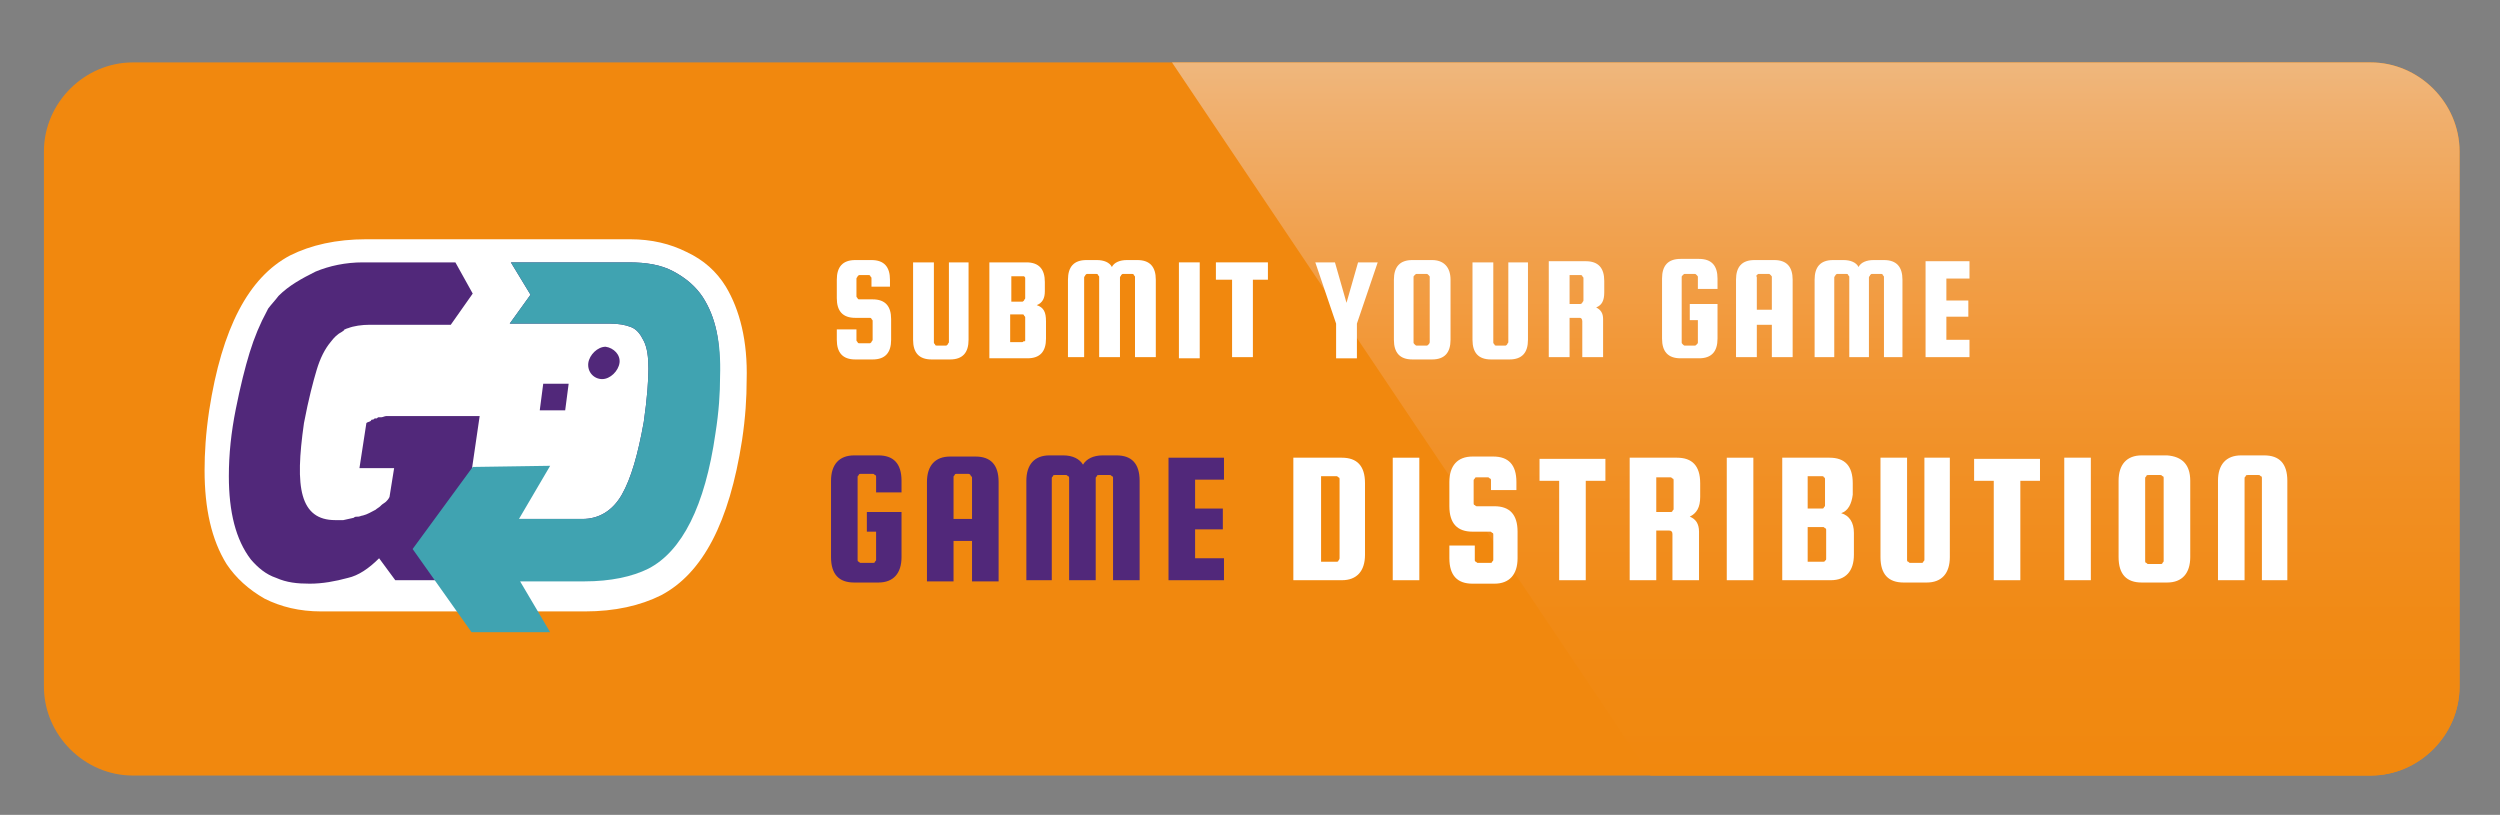
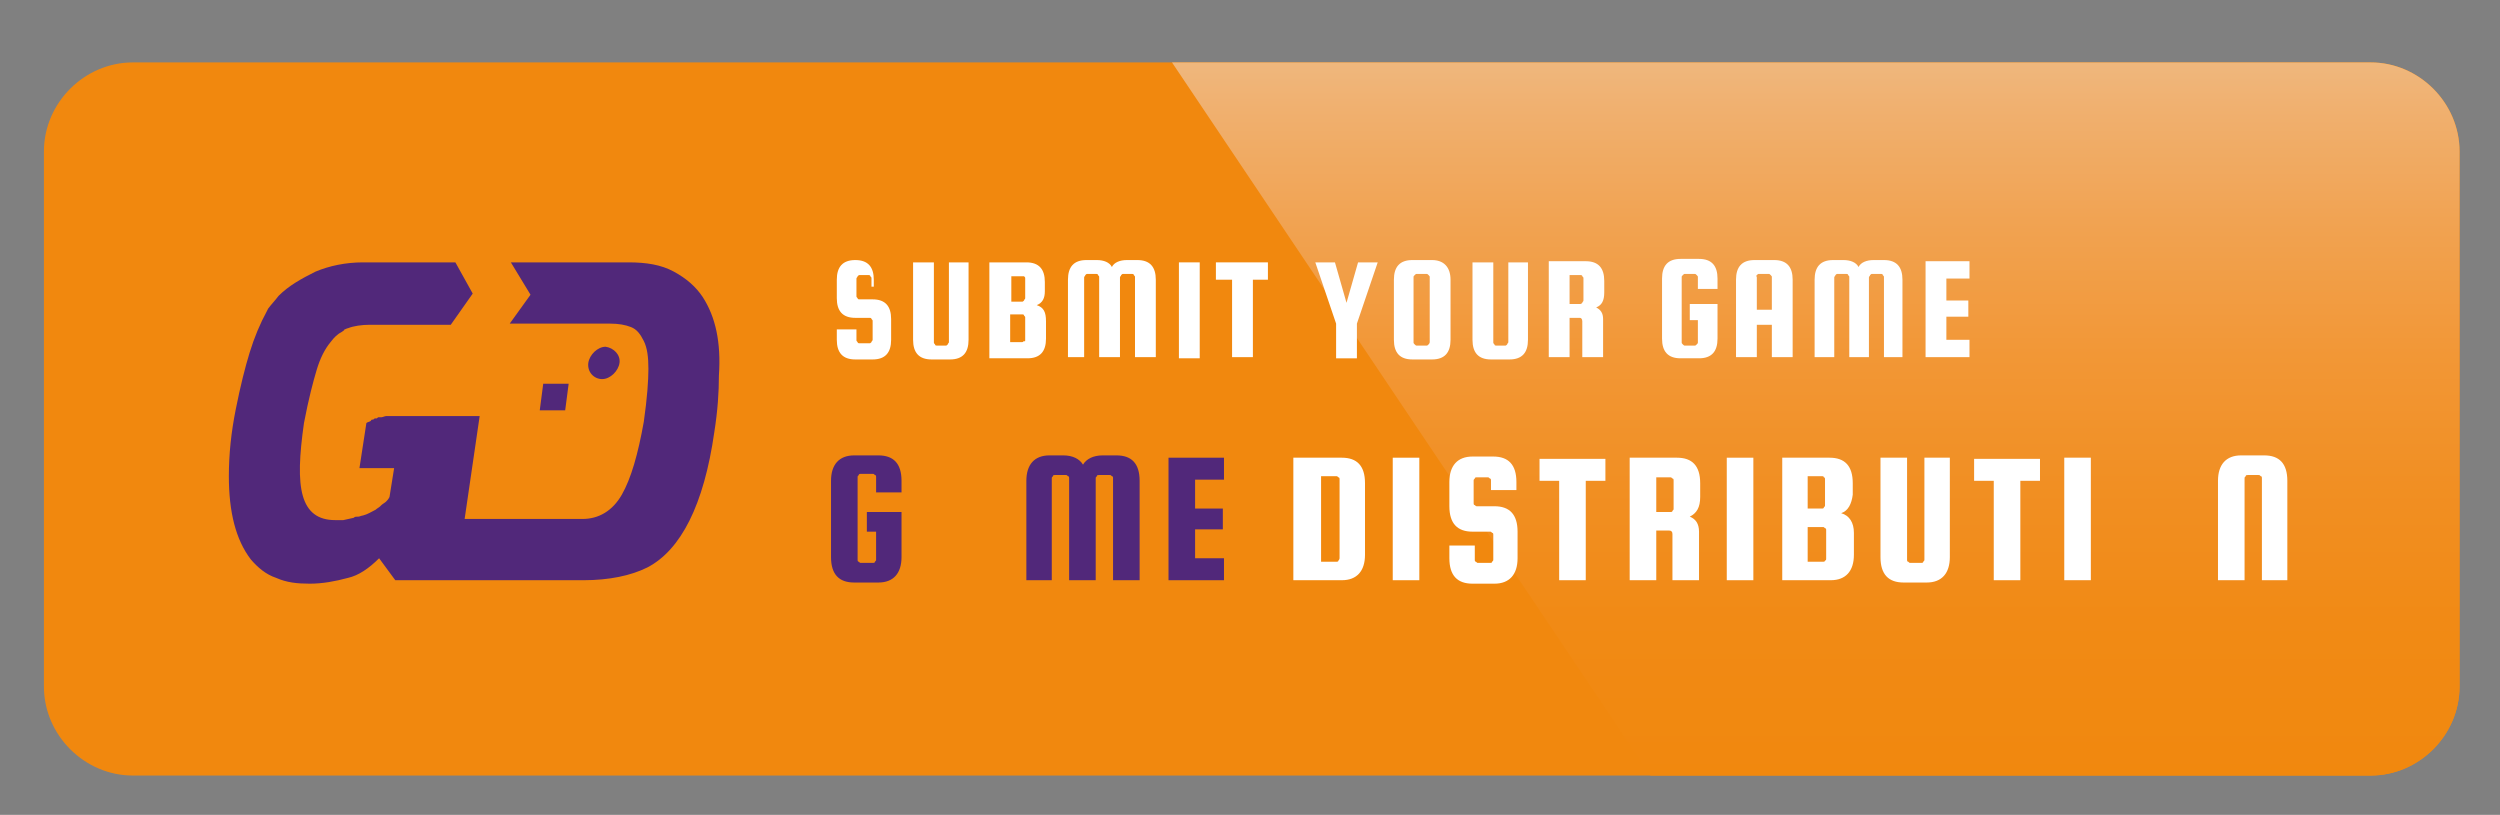
<svg xmlns="http://www.w3.org/2000/svg" version="1.1" id="Layer_1" x="0px" y="0px" viewBox="0 0 216.3 70.5" style="enable-background:new 0 0 216.3 70.5;" xml:space="preserve">
  <rect x="0" y="0" width="216.3" height="70.5" fill="#808080" stroke="none" />
  <style type="text/css">
	.st0{fill:#F1880E;}
	.st1{fill:url(#SVGID_1_);}
	.st2{fill:#FFFFFF;}
	.st3{fill:#51287A;}
	.st4{fill:#40A3B1;}
</style>
  <path class="st0" d="M205.1,67.1H11.5c-4.2,0-7.7-3.5-7.7-7.7V13.1c0-4.2,3.5-7.7,7.7-7.7h193.6c4.2,0,7.7,3.5,7.7,7.7v46.3  C212.8,63.6,209.3,67.1,205.1,67.1z" />
  <linearGradient id="SVGID_1_" gradientUnits="userSpaceOnUse" x1="157.094" y1="5.419" x2="157.094" y2="67.051">
    <stop offset="0" style="stop-color:#EFB77D" />
    <stop offset="6.568336e-02" style="stop-color:#F0B06F" />
    <stop offset="0.235" style="stop-color:#F1A250" />
    <stop offset="0.41" style="stop-color:#F29736" />
    <stop offset="0.592" style="stop-color:#F18F23" />
    <stop offset="0.783" style="stop-color:#F18A15" />
    <stop offset="1" style="stop-color:#F1880E" />
  </linearGradient>
  <path class="st1" d="M142.8,67.1h62.3c4.2,0,7.7-3.5,7.7-7.7V13.1c0-4.2-3.5-7.7-7.7-7.7H101.4L142.8,67.1z" />
  <g>
-     <path class="st2" d="M77.1,24.8h-1.7v-0.7c0-0.1,0-0.1-0.1-0.2c0-0.1-0.1-0.1-0.2-0.1h-0.7c-0.1,0-0.1,0-0.2,0.1   c0,0.1-0.1,0.1-0.1,0.2v1.5c0,0.1,0,0.1,0.1,0.2c0,0.1,0.1,0.1,0.2,0.1h1.1c1.1,0,1.6,0.6,1.6,1.7v1.8c0,1.1-0.5,1.7-1.6,1.7h-1.5   c-1.1,0-1.6-0.6-1.6-1.7v-0.9h1.7v0.9c0,0.1,0,0.1,0.1,0.2c0,0.1,0.1,0.1,0.2,0.1h0.8c0.1,0,0.1,0,0.2-0.1c0-0.1,0.1-0.1,0.1-0.2   v-1.6c0-0.1,0-0.1-0.1-0.2c0-0.1-0.1-0.1-0.2-0.1h-1.2c-1.1,0-1.6-0.6-1.6-1.7v-1.6c0-1.1,0.5-1.7,1.6-1.7h1.4   c1.1,0,1.6,0.6,1.6,1.7V24.8z" />
+     <path class="st2" d="M77.1,24.8h-1.7v-0.7c0-0.1,0-0.1-0.1-0.2c0-0.1-0.1-0.1-0.2-0.1h-0.7c-0.1,0-0.1,0-0.2,0.1   c0,0.1-0.1,0.1-0.1,0.2v1.5c0,0.1,0,0.1,0.1,0.2c0,0.1,0.1,0.1,0.2,0.1h1.1c1.1,0,1.6,0.6,1.6,1.7v1.8c0,1.1-0.5,1.7-1.6,1.7h-1.5   c-1.1,0-1.6-0.6-1.6-1.7v-0.9h1.7v0.9c0,0.1,0,0.1,0.1,0.2c0,0.1,0.1,0.1,0.2,0.1h0.8c0.1,0,0.1,0,0.2-0.1c0-0.1,0.1-0.1,0.1-0.2   v-1.6c0-0.1,0-0.1-0.1-0.2c0-0.1-0.1-0.1-0.2-0.1h-1.2c-1.1,0-1.6-0.6-1.6-1.7v-1.6c0-1.1,0.5-1.7,1.6-1.7c1.1,0,1.6,0.6,1.6,1.7V24.8z" />
    <path class="st2" d="M82,22.7h1.8v6.7c0,1.1-0.5,1.7-1.6,1.7h-1.6c-1.1,0-1.6-0.6-1.6-1.7v-6.7h1.8v6.9c0,0.1,0,0.1,0.1,0.2   c0,0.1,0.1,0.1,0.2,0.1h0.7c0.1,0,0.1,0,0.2-0.1c0-0.1,0.1-0.1,0.1-0.2V22.7z" />
    <path class="st2" d="M89.7,26.4c0.6,0.2,0.8,0.6,0.8,1.4v1.5c0,1.1-0.5,1.7-1.6,1.7h-3.3v-8.3h3.2c1.1,0,1.6,0.6,1.6,1.7v0.8   C90.4,25.8,90.2,26.2,89.7,26.4z M88.4,23.9h-0.9v2.2h0.9c0.1,0,0.1,0,0.2-0.1c0-0.1,0.1-0.1,0.1-0.2v-1.7c0-0.1,0-0.1-0.1-0.2   C88.5,23.9,88.5,23.9,88.4,23.9z M88.7,29.4v-1.9c0-0.1,0-0.1-0.1-0.2c0-0.1-0.1-0.1-0.2-0.1h-1v2.4h1c0.1,0,0.1,0,0.2-0.1   C88.7,29.6,88.7,29.5,88.7,29.4z" />
    <path class="st2" d="M94.2,30.9h-1.8v-6.7c0-1.1,0.5-1.7,1.6-1.7h0.9c0.6,0,1.1,0.2,1.3,0.6c0.2-0.4,0.7-0.6,1.3-0.6h0.9   c1.1,0,1.6,0.6,1.6,1.7v6.7h-1.8v-6.9c0-0.1,0-0.1-0.1-0.2c0-0.1-0.1-0.1-0.2-0.1h-0.7c-0.1,0-0.1,0-0.2,0.1c0,0.1-0.1,0.1-0.1,0.2   v6.9h-1.8v-6.9c0-0.1,0-0.1-0.1-0.2c0-0.1-0.1-0.1-0.2-0.1h-0.7c-0.1,0-0.1,0-0.2,0.1c0,0.1-0.1,0.1-0.1,0.2V30.9z" />
    <path class="st2" d="M103.8,22.7v8.3H102v-8.3H103.8z" />
    <path class="st2" d="M105.2,24.2v-1.5h4.5v1.5h-1.3v6.7h-1.8v-6.7H105.2z" />
    <path class="st2" d="M119.2,22.7l-1.8,5.3v3h-1.8v-3l-1.8-5.3h1.7l1,3.5l1-3.5H119.2z" />
    <path class="st2" d="M125.5,24.2v5.2c0,1.1-0.5,1.7-1.6,1.7h-1.7c-1.1,0-1.6-0.6-1.6-1.7v-5.2c0-1.1,0.5-1.7,1.6-1.7h1.7   C124.9,22.5,125.5,23.1,125.5,24.2z M123.7,29.6V24c0-0.1,0-0.1-0.1-0.2s-0.1-0.1-0.2-0.1h-0.8c-0.1,0-0.1,0-0.2,0.1   s-0.1,0.1-0.1,0.2v5.6c0,0.1,0,0.1,0.1,0.2s0.1,0.1,0.2,0.1h0.8c0.1,0,0.1,0,0.2-0.1S123.7,29.6,123.7,29.6z" />
    <path class="st2" d="M130.4,22.7h1.8v6.7c0,1.1-0.5,1.7-1.6,1.7H129c-1.1,0-1.6-0.6-1.6-1.7v-6.7h1.8v6.9c0,0.1,0,0.1,0.1,0.2   c0,0.1,0.1,0.1,0.2,0.1h0.7c0.1,0,0.1,0,0.2-0.1c0-0.1,0.1-0.1,0.1-0.2V22.7z" />
    <path class="st2" d="M135.8,27.5v3.4H134v-8.3h3.2c1.1,0,1.6,0.6,1.6,1.7v1c0,0.7-0.2,1.1-0.7,1.3c0.4,0.2,0.6,0.5,0.6,1v3.3h-1.8   v-3.1c0-0.2-0.1-0.3-0.2-0.3H135.8z M135.8,23.9v2.4h0.9c0.1,0,0.1,0,0.2-0.1c0-0.1,0.1-0.1,0.1-0.2v-1.9c0-0.1,0-0.1-0.1-0.2   c0-0.1-0.1-0.1-0.2-0.1H135.8z" />
    <path class="st2" d="M146.2,27.6v-1.3h2.4v3c0,1.1-0.5,1.7-1.6,1.7h-1.6c-1.1,0-1.6-0.6-1.6-1.7v-5.2c0-1.1,0.5-1.7,1.6-1.7h1.6   c1.1,0,1.6,0.6,1.6,1.7V25h-1.7v-1c0-0.1,0-0.1-0.1-0.2s-0.1-0.1-0.2-0.1h-0.8c-0.1,0-0.1,0-0.2,0.1s-0.1,0.1-0.1,0.2v5.6   c0,0.1,0,0.1,0.1,0.2s0.1,0.1,0.2,0.1h0.8c0.1,0,0.1,0,0.2-0.1s0.1-0.1,0.1-0.2v-1.9H146.2z" />
    <path class="st2" d="M153.5,22.5c1.1,0,1.6,0.6,1.6,1.7v6.7h-1.8v-2.8H152v2.8h-1.8v-6.7c0-1.1,0.5-1.7,1.6-1.7H153.5z M152,26.8   h1.3V24c0-0.1,0-0.1-0.1-0.2s-0.1-0.1-0.2-0.1h-0.8c-0.1,0-0.1,0-0.2,0.1S152,23.9,152,24V26.8z" />
    <path class="st2" d="M158.8,30.9H157v-6.7c0-1.1,0.5-1.7,1.6-1.7h0.9c0.6,0,1.1,0.2,1.3,0.6c0.2-0.4,0.7-0.6,1.3-0.6h0.9   c1.1,0,1.6,0.6,1.6,1.7v6.7H163v-6.9c0-0.1,0-0.1-0.1-0.2c0-0.1-0.1-0.1-0.2-0.1H162c-0.1,0-0.1,0-0.2,0.1c0,0.1-0.1,0.1-0.1,0.2   v6.9H160v-6.9c0-0.1,0-0.1-0.1-0.2c0-0.1-0.1-0.1-0.2-0.1h-0.7c-0.1,0-0.1,0-0.2,0.1c0,0.1-0.1,0.1-0.1,0.2V30.9z" />
    <path class="st2" d="M168.4,29.4h2v1.5h-3.8v-8.3h3.8v1.5h-2v1.9h1.9v1.4h-1.9V29.4z" />
  </g>
  <g>
    <g>
      <g>
        <path class="st3" d="M75,46v-1.7h3v3.9c0,1.4-0.7,2.2-2,2.2h-2.1c-1.3,0-2-0.7-2-2.2v-6.6c0-1.4,0.7-2.2,2-2.2H76     c1.3,0,2,0.7,2,2.2v1h-2.2v-1.3c0-0.1,0-0.2-0.1-0.2c-0.1-0.1-0.1-0.1-0.2-0.1h-1c-0.1,0-0.2,0-0.2,0.1c-0.1,0.1-0.1,0.1-0.1,0.2     v7.1c0,0.1,0,0.2,0.1,0.2c0.1,0.1,0.1,0.1,0.2,0.1h1c0.1,0,0.2,0,0.2-0.1c0.1-0.1,0.1-0.1,0.1-0.2V46H75z" />
-         <path class="st3" d="M84.4,39.5c1.3,0,2,0.7,2,2.2v8.6h-2.3v-3.5h-1.6v3.5h-2.3v-8.6c0-1.4,0.7-2.2,2-2.2H84.4z M82.5,44.9h1.6     v-3.5c0-0.1,0-0.2-0.1-0.2C84,41.1,83.9,41,83.8,41h-1c-0.1,0-0.2,0-0.2,0.1c-0.1,0.1-0.1,0.1-0.1,0.2V44.9z" />
        <path class="st3" d="M91.1,50.2h-2.3v-8.6c0-1.4,0.7-2.2,2-2.2h1.2c0.8,0,1.4,0.3,1.7,0.8c0.3-0.5,0.9-0.8,1.7-0.8h1.2     c1.3,0,2,0.7,2,2.2v8.6h-2.3v-8.8c0-0.1,0-0.2-0.1-0.2c-0.1-0.1-0.1-0.1-0.2-0.1h-0.9c-0.1,0-0.2,0-0.2,0.1     c-0.1,0.1-0.1,0.1-0.1,0.2v8.8h-2.3v-8.8c0-0.1,0-0.2-0.1-0.2c-0.1-0.1-0.1-0.1-0.2-0.1h-0.9c-0.1,0-0.2,0-0.2,0.1     c-0.1,0.1-0.1,0.1-0.1,0.2V50.2z" />
        <path class="st3" d="M103.4,48.3h2.5v1.9h-4.8V39.6h4.8v1.9h-2.5V44h2.4v1.8h-2.4V48.3z" />
      </g>
    </g>
    <g>
      <g>
        <path class="st2" d="M116.1,39.6c1.3,0,2,0.7,2,2.2V48c0,1.4-0.7,2.2-2,2.2h-4.2V39.6H116.1z M115.9,48.3v-6.8     c0-0.1,0-0.2-0.1-0.2c-0.1-0.1-0.1-0.1-0.2-0.1h-1.3v7.4h1.3c0.1,0,0.2,0,0.2-0.1C115.8,48.5,115.9,48.4,115.9,48.3z" />
        <path class="st2" d="M122.8,39.6v10.6h-2.3V39.6H122.8z" />
        <path class="st2" d="M131.1,42.4H129v-0.8c0-0.1,0-0.2-0.1-0.2c-0.1-0.1-0.1-0.1-0.2-0.1h-0.9c-0.1,0-0.2,0-0.2,0.1     c-0.1,0.1-0.1,0.1-0.1,0.2v1.9c0,0.1,0,0.2,0.1,0.2c0.1,0.1,0.1,0.1,0.2,0.1h1.5c1.3,0,2,0.7,2,2.2v2.3c0,1.4-0.7,2.2-2,2.2h-1.9     c-1.3,0-2-0.7-2-2.2v-1.1h2.2v1.2c0,0.1,0,0.2,0.1,0.2c0.1,0.1,0.1,0.1,0.2,0.1h1c0.1,0,0.2,0,0.2-0.1c0.1-0.1,0.1-0.1,0.1-0.2     v-2.1c0-0.1,0-0.2-0.1-0.2c-0.1-0.1-0.1-0.1-0.2-0.1h-1.5c-1.3,0-2-0.7-2-2.2v-2.1c0-1.4,0.7-2.2,2-2.2h1.8c1.3,0,2,0.7,2,2.2     V42.4z" />
        <path class="st2" d="M133.2,41.6v-1.9h5.7v1.9h-1.7v8.6h-2.3v-8.6H133.2z" />
        <path class="st2" d="M143.3,45.9v4.3H141V39.6h4.1c1.3,0,2,0.7,2,2.2V43c0,0.9-0.3,1.4-0.9,1.7c0.5,0.2,0.8,0.6,0.8,1.3v4.2h-2.3     v-4c0-0.2-0.1-0.3-0.3-0.3H143.3z M143.3,41.2v3.1h1.2c0.1,0,0.2,0,0.2-0.1c0.1-0.1,0.1-0.1,0.1-0.2v-2.4c0-0.1,0-0.2-0.1-0.2     c-0.1-0.1-0.1-0.1-0.2-0.1H143.3z" />
        <path class="st2" d="M151.7,39.6v10.6h-2.3V39.6H151.7z" />
        <path class="st2" d="M159.3,44.4c0.7,0.2,1.1,0.8,1.1,1.7V48c0,1.4-0.7,2.2-2,2.2h-4.2V39.6h4.1c1.3,0,2,0.7,2,2.2v1     C160.2,43.6,159.9,44.2,159.3,44.4z M157.6,41.2h-1.2V44h1.2c0.1,0,0.2,0,0.2-0.1c0.1-0.1,0.1-0.1,0.1-0.2v-2.2     c0-0.1,0-0.2-0.1-0.2C157.8,41.2,157.7,41.2,157.6,41.2z M158,48.3v-2.4c0-0.1,0-0.2-0.1-0.2c-0.1-0.1-0.1-0.1-0.2-0.1h-1.3v3     h1.3c0.1,0,0.2,0,0.2-0.1C158,48.5,158,48.4,158,48.3z" />
        <path class="st2" d="M166.4,39.6h2.3v8.6c0,1.4-0.7,2.2-2,2.2h-2c-1.3,0-2-0.7-2-2.2v-8.6h2.3v8.8c0,0.1,0,0.2,0.1,0.2     c0.1,0.1,0.1,0.1,0.2,0.1h0.9c0.1,0,0.2,0,0.2-0.1c0.1-0.1,0.1-0.1,0.1-0.2V39.6z" />
        <path class="st2" d="M170.8,41.6v-1.9h5.7v1.9h-1.7v8.6h-2.3v-8.6H170.8z" />
        <path class="st2" d="M180.9,39.6v10.6h-2.3V39.6H180.9z" />
-         <path class="st2" d="M189.5,41.6v6.6c0,1.4-0.7,2.2-2,2.2h-2.2c-1.3,0-2-0.7-2-2.2v-6.6c0-1.4,0.7-2.2,2-2.2h2.2     C188.8,39.5,189.5,40.2,189.5,41.6z M187.2,48.5v-7.1c0-0.1,0-0.2-0.1-0.2c-0.1-0.1-0.1-0.1-0.2-0.1h-1c-0.1,0-0.2,0-0.2,0.1     c-0.1,0.1-0.1,0.1-0.1,0.2v7.1c0,0.1,0,0.2,0.1,0.2c0.1,0.1,0.1,0.1,0.2,0.1h1c0.1,0,0.2,0,0.2-0.1     C187.2,48.6,187.2,48.6,187.2,48.5z" />
        <path class="st2" d="M198,50.2h-2.3v-8.8c0-0.1,0-0.2-0.1-0.2c-0.1-0.1-0.1-0.1-0.2-0.1h-0.9c-0.1,0-0.2,0-0.2,0.1     c-0.1,0.1-0.1,0.1-0.1,0.2v8.8h-2.3v-8.6c0-1.4,0.7-2.2,2-2.2h2c1.3,0,2,0.7,2,2.2V50.2z" />
      </g>
    </g>
  </g>
  <g>
-     <path class="st2" d="M62.8,24.8L62.8,24.8c-0.8-1.3-1.9-2.3-3.4-3c-1.4-0.7-3-1.1-4.9-1.1l-22.8,0c-2.6,0-4.8,0.5-6.6,1.4   c-3.6,1.9-5.9,6.3-7,13.4c-0.3,2-0.4,3.7-0.4,5.2c0,3.3,0.6,6,1.9,8.1l0,0c0.8,1.2,1.9,2.2,3.3,3c1.4,0.7,3,1.1,4.9,1.1h11.5   l11.3,0c2.6,0,4.8-0.5,6.6-1.4c3.6-1.9,5.9-6.3,7-13.4c0.3-2,0.4-3.7,0.4-5.2C64.7,29.5,64,26.8,62.8,24.8z" />
    <path class="st3" d="M60.8,25.7c-0.6-0.9-1.4-1.6-2.5-2.2c-1.1-0.6-2.4-0.8-3.9-0.8H44.2l1.7,2.8L44.1,28h4.2h2.6h1.9   c0.7,0,1.3,0.1,1.8,0.3c0.5,0.2,0.8,0.6,1.1,1.2c0.3,0.6,0.4,1.4,0.4,2.4c0,1-0.1,2.5-0.4,4.6c-0.5,2.8-1.1,4.9-1.9,6.3   c-0.8,1.4-2,2.1-3.4,2.1h-4.1h-0.7h-5.4l1.3-8.9h-8c0,0,0,0-0.1,0c-0.1,0-0.3,0.1-0.4,0.1c-0.1,0-0.1,0-0.2,0c-0.1,0-0.1,0-0.2,0.1   c0,0-0.1,0-0.1,0c-0.1,0-0.1,0-0.2,0.1c-0.1,0-0.2,0-0.2,0.1c-0.1,0.1-0.3,0.1-0.4,0.2l-0.6,3.9h3l-0.4,2.5   c-0.1,0.2-0.2,0.3-0.3,0.4c-0.1,0.1-0.3,0.2-0.4,0.3c0,0-0.1,0.1-0.1,0.1c0,0,0,0,0,0c-0.1,0.1-0.3,0.2-0.4,0.3c0,0,0,0,0,0l0,0   c-0.4,0.2-0.7,0.4-1.1,0.5c0,0,0,0,0,0c0,0,0,0,0,0c-0.1,0-0.3,0.1-0.4,0.1l0,0c0,0-0.1,0-0.1,0c-0.1,0-0.2,0-0.3,0.1l-0.9,0.2H29   c-1.5,0-2.4-0.7-2.8-2.1c-0.4-1.4-0.3-3.5,0.1-6.3c0.4-2.1,0.8-3.6,1.1-4.6c0.3-1,0.7-1.8,1.2-2.4c0.3-0.4,0.6-0.7,1-0.9h0   c0,0,0,0,0,0c0.1-0.1,0.2-0.1,0.2-0.2c0,0,0,0,0,0c0.1,0,0.2-0.1,0.3-0.1c0.5-0.2,1.2-0.3,1.9-0.3h2.1h2.4H39l1.9-2.7l-1.5-2.7h-8   c-1.5,0-2.9,0.3-4.1,0.8c-1.2,0.6-2.3,1.2-3.2,2.1c-0.3,0.4-0.6,0.7-0.9,1.1l-0.1,0.2c-0.6,1.1-1.1,2.3-1.5,3.6   c-0.4,1.3-0.8,2.9-1.2,4.9c-0.4,2-0.6,3.9-0.6,5.8c0,3.1,0.6,5.5,1.9,7.2c0.6,0.7,1.3,1.3,2.2,1.6c0.9,0.4,1.8,0.5,2.9,0.5   c1.1,0,2.2-0.2,3.3-0.5c0.9-0.2,1.8-0.8,2.7-1.7l1.4,1.9h4.3h0.2h11.8c2.2,0,4.1-0.4,5.5-1.1c2.9-1.5,4.9-5.4,5.8-11.7   c0.3-1.9,0.4-3.5,0.4-4.9C62.4,29.6,61.9,27.4,60.8,25.7z" />
    <g>
      <path class="st3" d="M53.6,31.4c-0.1,0.7-0.8,1.4-1.5,1.4c-0.7,0-1.3-0.6-1.2-1.4c0.1-0.7,0.8-1.4,1.5-1.4    C53.1,30.1,53.7,30.7,53.6,31.4z" />
      <polygon class="st3" points="48.9,35.5 46.7,35.5 47,33.2 49.2,33.2   " />
    </g>
-     <path class="st4" d="M60.8,25.7c-0.6-0.9-1.4-1.6-2.5-2.2c-1.1-0.6-2.4-0.8-3.9-0.8H44.2l1.7,2.8L44.1,28h4.2h2.6h1.9   c0.7,0,1.3,0.1,1.8,0.3c0.5,0.2,0.8,0.6,1.1,1.2c0.3,0.6,0.4,1.4,0.4,2.4c0,1-0.1,2.5-0.4,4.6c-0.5,2.8-1.1,4.9-1.9,6.3   c-0.8,1.4-2,2.1-3.4,2.1h-4.1h-0.7h-0.7l2.7-4.6l-6.7,0.1l-5.2,7.1l5.1,7.2l6.8,0L45,50.3h5.6c2.2,0,4.1-0.4,5.5-1.1   c2.9-1.5,4.9-5.4,5.8-11.7c0.3-1.9,0.4-3.5,0.4-4.9C62.4,29.6,61.9,27.4,60.8,25.7z" />
  </g>
</svg>